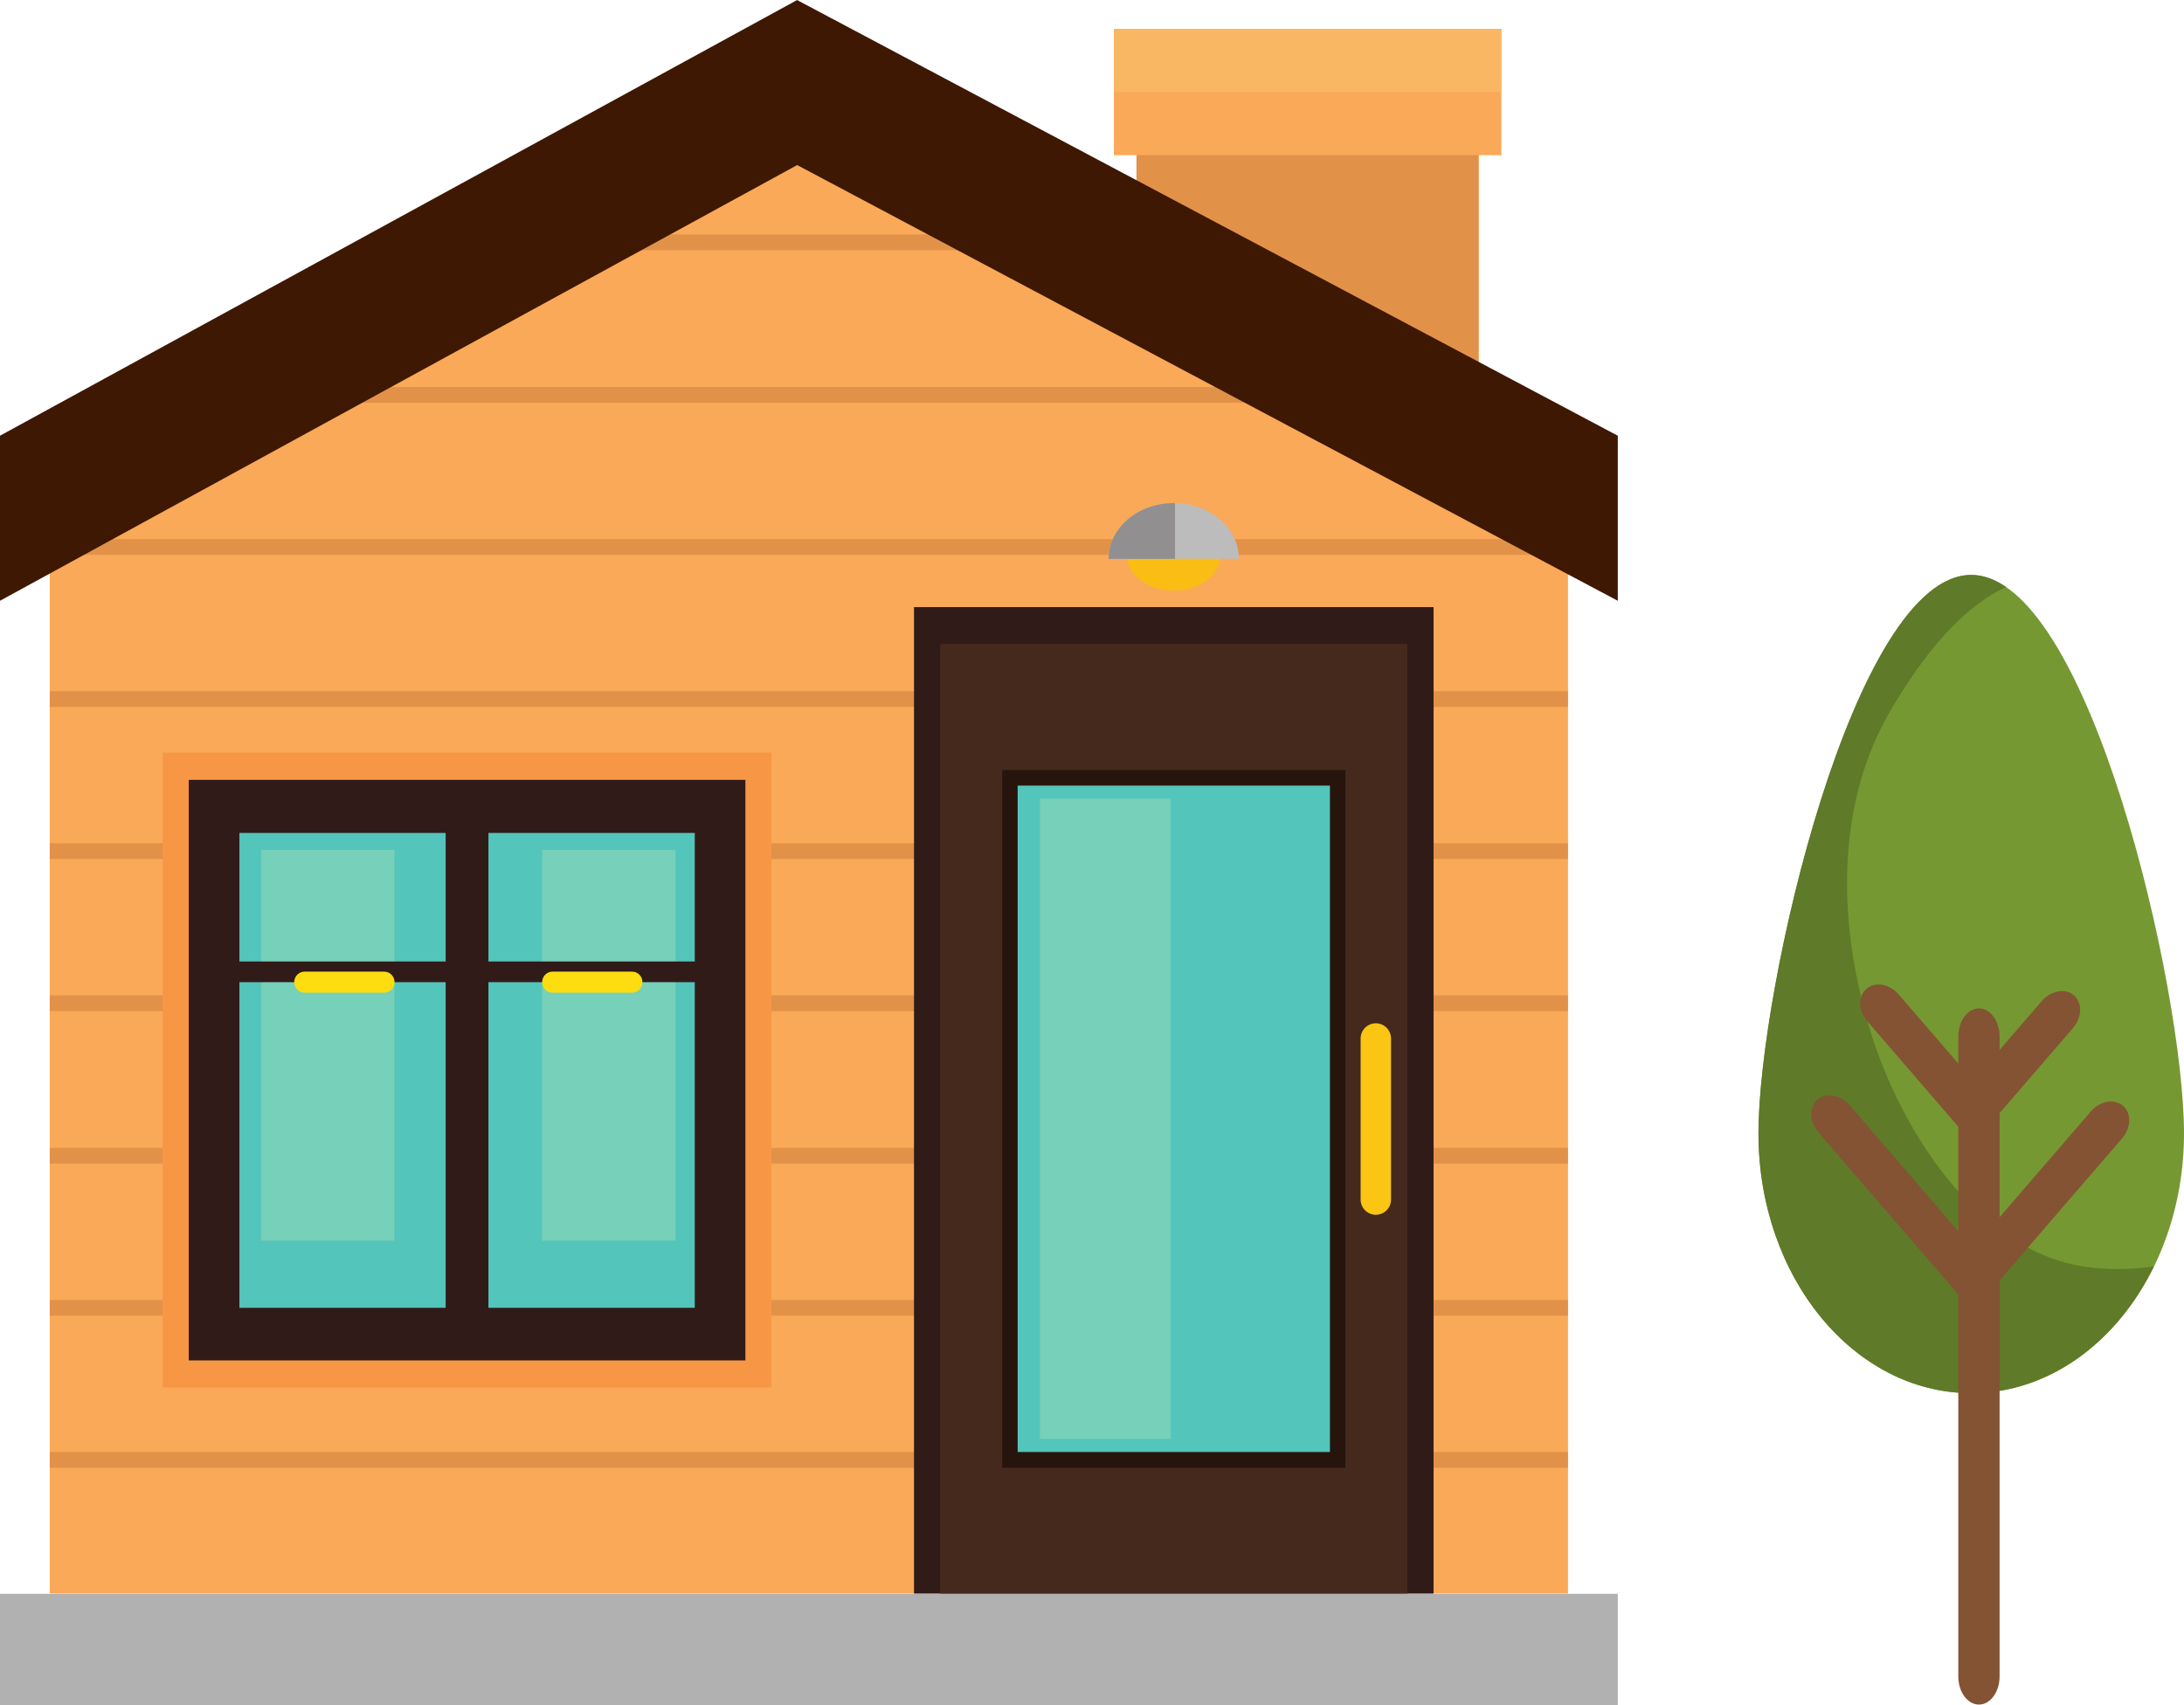
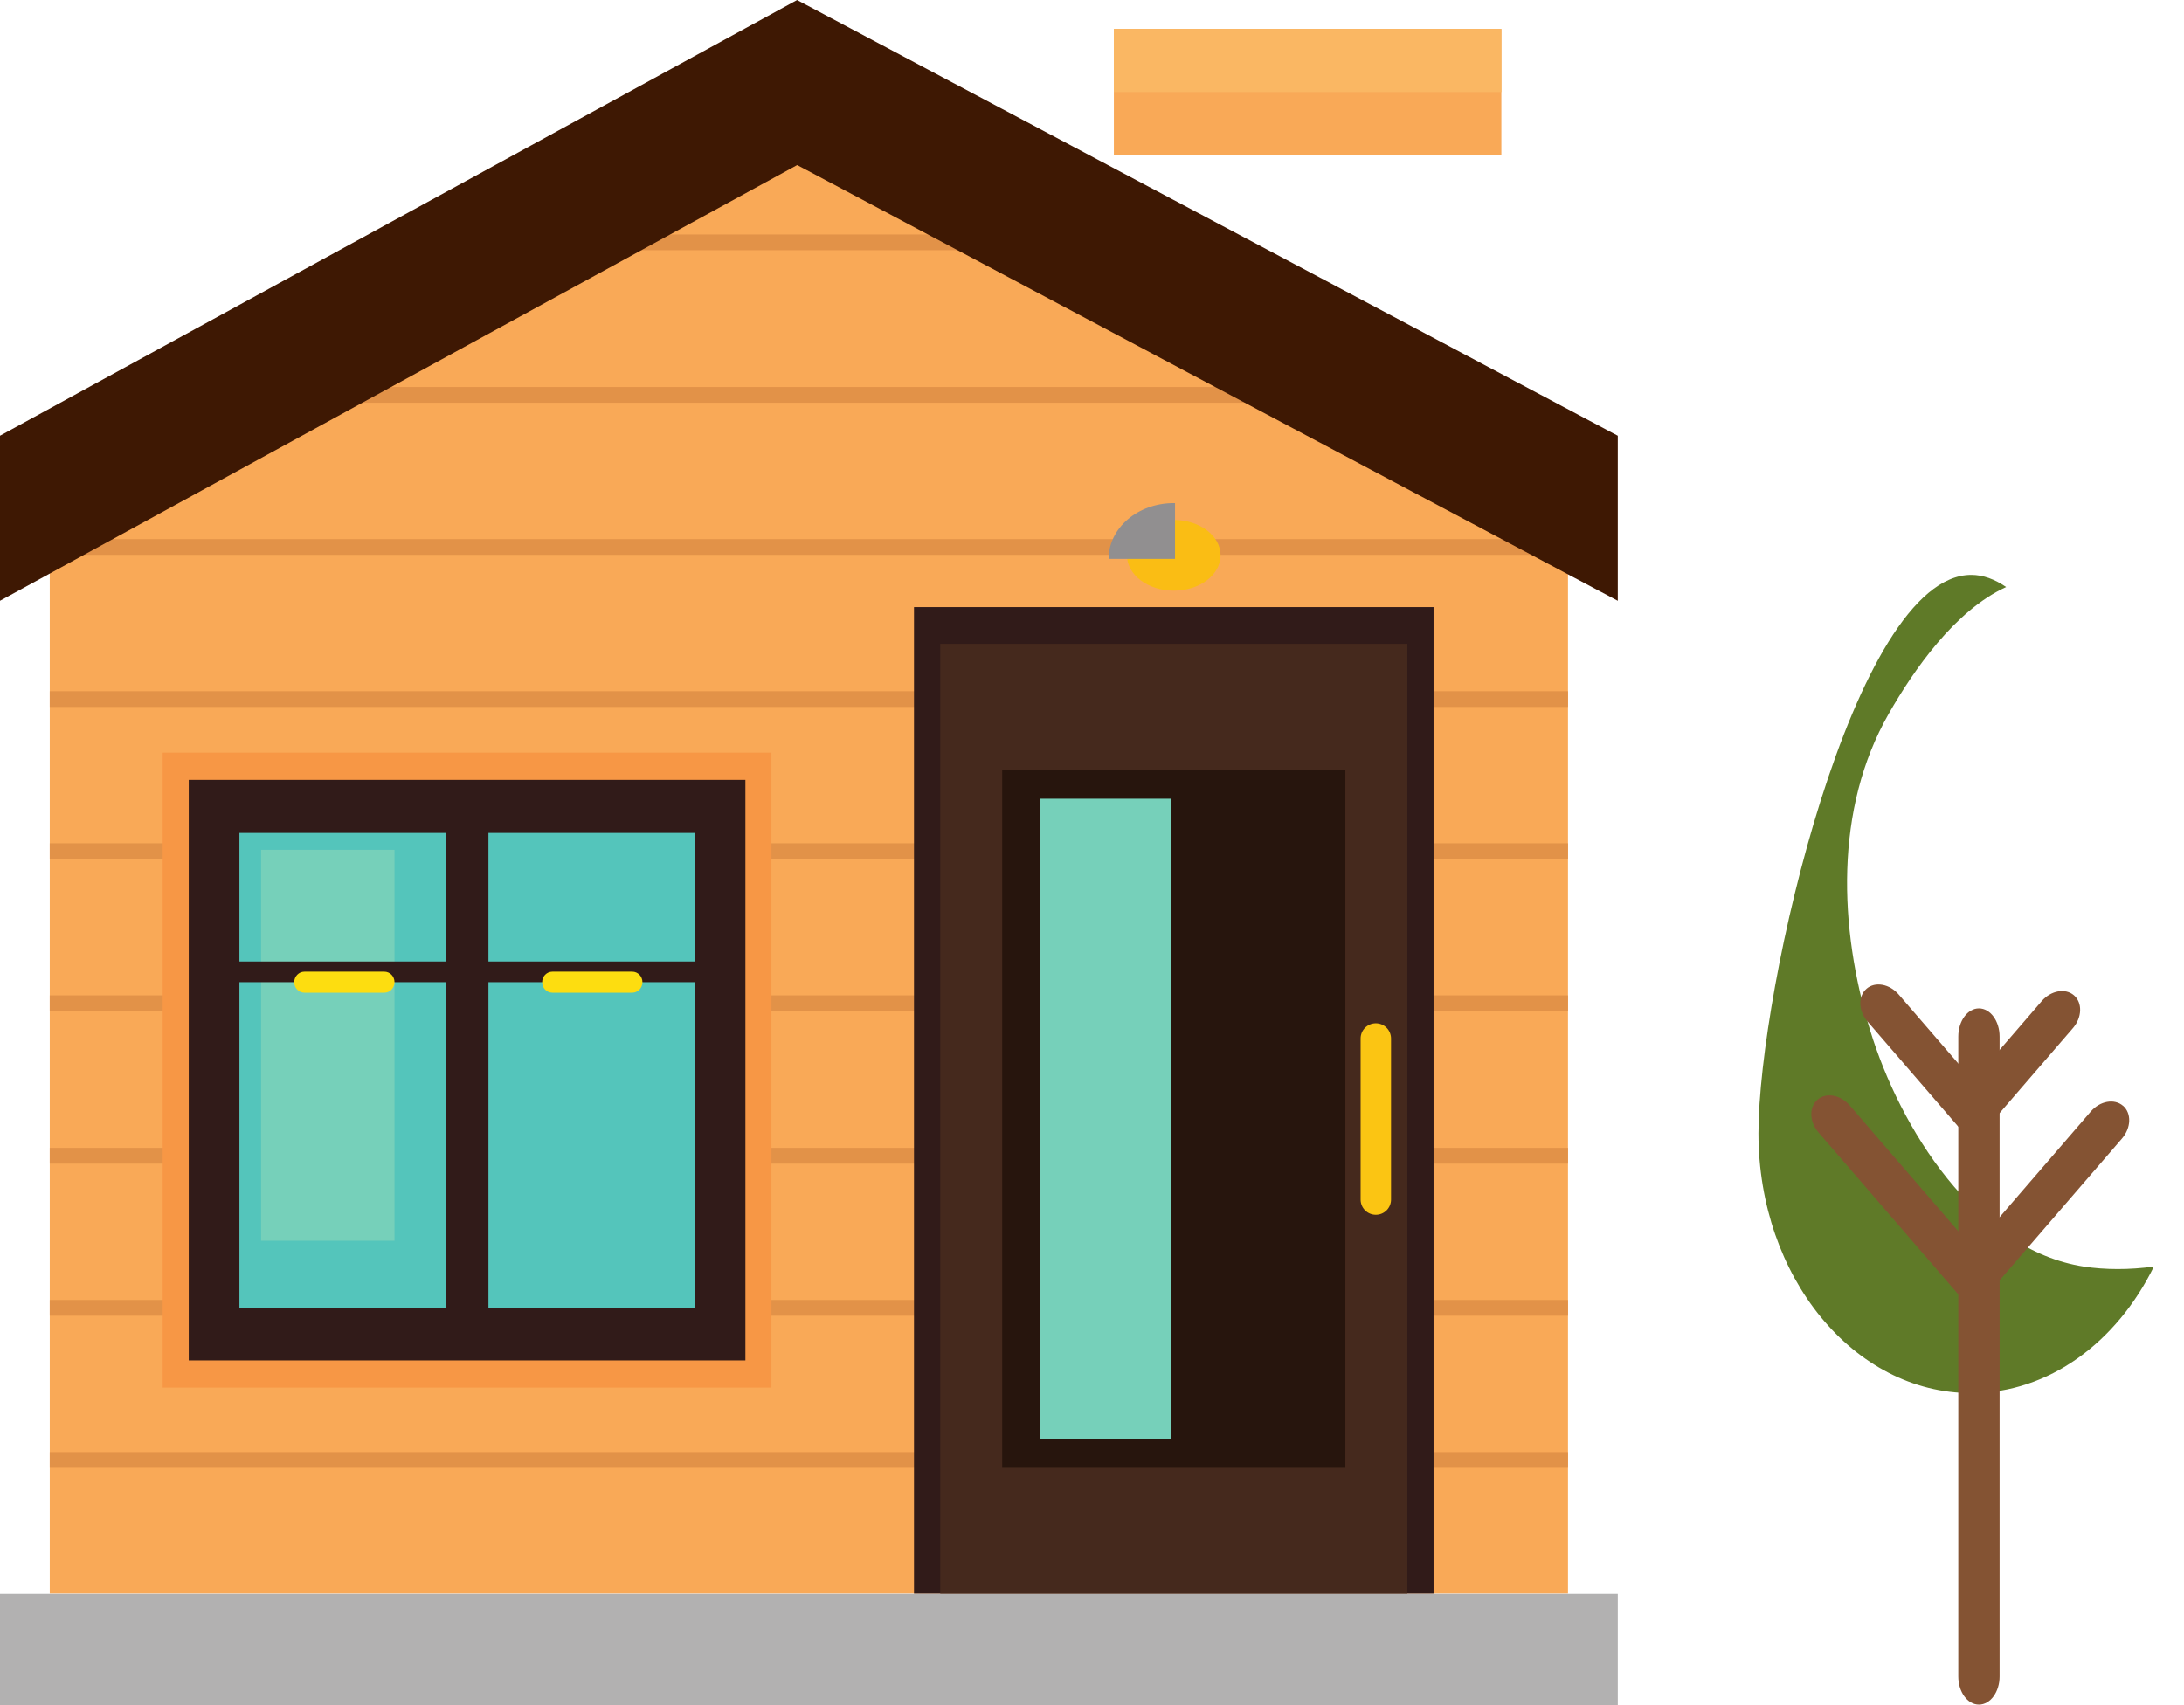
<svg xmlns="http://www.w3.org/2000/svg" id="svg5046" height="38.905mm" width="49.824mm" version="1.1" viewBox="0 0 49.824 38.905">
  <g id="layer1" transform="translate(-43.88 -185.32)">
    <path id="path52" d="m79.651 221.68h-34.636v-24.223l17.161-8.598 17.475 8.598v24.223" fill="#f9a957" />
    <g fill="#e29248">
      <path id="path54" d="m79.651 218.81h-34.636v-0.359h34.636v0.359" />
      <path id="path56" d="m79.651 215.34h-34.636v-0.359h34.636v0.359" />
      <path id="path58" d="m79.651 211.87h-34.636v-0.36h34.636v0.36" />
      <path id="path60" d="m79.651 208.39h-34.636v-0.359h34.636v0.359" />
      <path id="path62" d="m79.651 204.92h-34.636v-0.359h34.636v0.359" />
      <path id="path64" d="m79.651 201.45h-34.636v-0.359h34.636v0.359" />
      <path id="path66" d="m79.651 197.98h-34.636v-0.359h34.636v0.359" />
      <path id="path68" d="m50.159 194.15v0.359h24.504v-0.359h-24.504" />
      <path id="path70" d="m55.667 190.67v0.359h13.09v-0.359h-13.09" />
-       <path id="path72" d="m69.806 187.66h7.81v7.455l-7.81-2.937v-4.518" />
    </g>
    <path id="path74" d="m78.131 188.86h-8.84v-2.88h8.84v2.88" fill="#f9a957" />
    <path id="path76" d="m78.131 187.42h-8.84v-1.44h8.84v1.44" fill="#fab763" />
    <path id="path78" d="m43.88 224.23h36.907v-2.544h-36.907v2.544" fill="#b2b1b1" />
    <path id="path80" d="m62.066 185.32-18.187 9.942v3.766l18.187-9.942 18.721 9.942v-3.766l-18.721-9.94" fill="#3e1803" />
    <path id="path82" d="m76.584 221.68h-11.853v-22.508h11.853v22.508" fill="#311b19" />
    <path id="path84" d="m75.985 221.68h-10.655v-21.67h10.656v21.67" fill="#45291d" />
    <path id="path86" d="m74.572 218.81h-7.829v-15.923h7.829v15.923" fill="#27150d" />
-     <path id="path88" d="m74.219 218.45h-7.123v-15.205h7.124v15.205" fill="#54c5bb" />
    <path id="path90" d="m70.587 218.15h-2.983v-14.606h2.983v14.606" fill="#76d0ba" />
    <path id="path92" d="m75.614 212.69c0 0.192-0.155 0.347-0.347 0.347-0.192 0-0.347-0.155-0.347-0.347v-3.675c0-0.192 0.156-0.347 0.347-0.347 0.192 0 0.347 0.156 0.347 0.347v3.675" fill="#fbc513" />
    <path id="path94" d="m61.479 216.98h-13.888v-14.487h13.888v14.487" fill="#f79745" />
    <path id="path96" d="m60.885 216.36h-12.699v-13.246h12.699v13.246" fill="#311b19" />
    <path id="path98" d="m59.729 215.16h-10.387v-10.835h10.388v10.835" fill="#54c5bb" />
    <path id="path100" d="m52.88 213.63h-3.043v-8.92h3.043v8.92" fill="#76d0ba" />
-     <path id="path102" d="m59.292 213.63h-3.044v-8.92h3.044v8.92" fill="#76d0ba" />
    <g fill="#311b19">
      <path id="path104" d="m55.023 215.73h-0.976v-11.972h0.976v11.972" />
      <path id="path106" d="m49.032 207.73v-0.472h5.5v0.472h-5.5" />
      <path id="path108" d="m54.831 207.73v-0.472h5.5v0.472h-5.5" />
    </g>
    <path id="path110" d="m52.88 207.73c0 0.132-0.104 0.24-0.233 0.24h-1.821c-0.129 0-0.234-0.107-0.234-0.24 0-0.132 0.105-0.24 0.234-0.24h1.821c0.129 0 0.233 0.107 0.233 0.24" fill="#fddd10" />
    <path id="path112" d="m58.536 207.73c0 0.132-0.104 0.24-0.233 0.24h-1.821c-0.129 0-0.234-0.107-0.234-0.24 0-0.132 0.105-0.24 0.234-0.24h1.821c0.129 0 0.233 0.107 0.233 0.24" fill="#fddd10" />
    <path id="path114" d="m71.725 197.99c0 0.446-0.478 0.807-1.067 0.807-0.59 0-1.068-0.361-1.068-0.807 0-0.446 0.478-0.807 1.068-0.807 0.589 0 1.067 0.361 1.067 0.807" fill="#fabd14" />
-     <path id="path116" d="m69.171 198.07c0-0.703 0.666-1.273 1.486-1.273 0.821 0 1.486 0.57 1.486 1.273h-2.972" fill="#bdbcbc" />
    <path id="path118" d="m70.686 196.8-0.029-0.001c-0.821 0-1.486 0.57-1.486 1.273h1.515v-1.271" fill="#918f90" />
-     <path id="path334" d="m93.704 211.18c0 3.275-2.173 5.929-4.854 5.929-2.681 0-4.854-2.654-4.854-5.929 0-3.275 2.173-12.74 4.854-12.74 2.681 0 4.854 9.466 4.854 12.74" fill="#769832" />
    <path id="path336" d="m91.424 214.22c-2.481-0.38-4.204-3.174-4.881-5.394-0.712-2.333-0.818-5.043 0.422-7.216 0.567-0.994 1.512-2.363 2.682-2.896-0.259-0.178-0.526-0.277-0.797-0.277-2.681 0-4.854 9.466-4.854 12.74 0 3.275 2.173 5.929 4.854 5.929 1.771 0 3.319-1.159 4.167-2.888-0.56 0.079-1.121 0.074-1.593 0.002" fill="#5f7a28" />
    <g fill="#845333">
      <path id="path338" d="m89.497 223.57c0 0.355-0.211 0.643-0.471 0.643-0.26 0-0.471-0.288-0.471-0.643v-14.599c0-0.355 0.211-0.643 0.471-0.643 0.26 0 0.471 0.288 0.471 0.643v14.599" />
      <path id="path340" d="m92.312 210.55c-0.197-0.17-0.526-0.111-0.735 0.132l-2.727 3.16v1.441l3.44-3.987c0.209-0.243 0.22-0.576 0.023-0.747" />
      <path id="path342" d="m91.194 208.03c-0.197-0.17-0.526-0.111-0.736 0.132l-1.609 1.865v1.441l2.322-2.691c0.209-0.243 0.219-0.577 0.023-0.747" />
      <path id="path344" d="m85.343 210.41c0.197-0.17 0.526-0.111 0.735 0.132l2.727 3.16v1.441l-3.44-3.986c-0.209-0.243-0.219-0.577-0.022-0.747" />
      <path id="path346" d="m86.461 207.88c0.197-0.17 0.526-0.111 0.735 0.132l1.61 1.865v1.441l-2.322-2.691c-0.21-0.243-0.22-0.577-0.023-0.746" />
    </g>
  </g>
</svg>